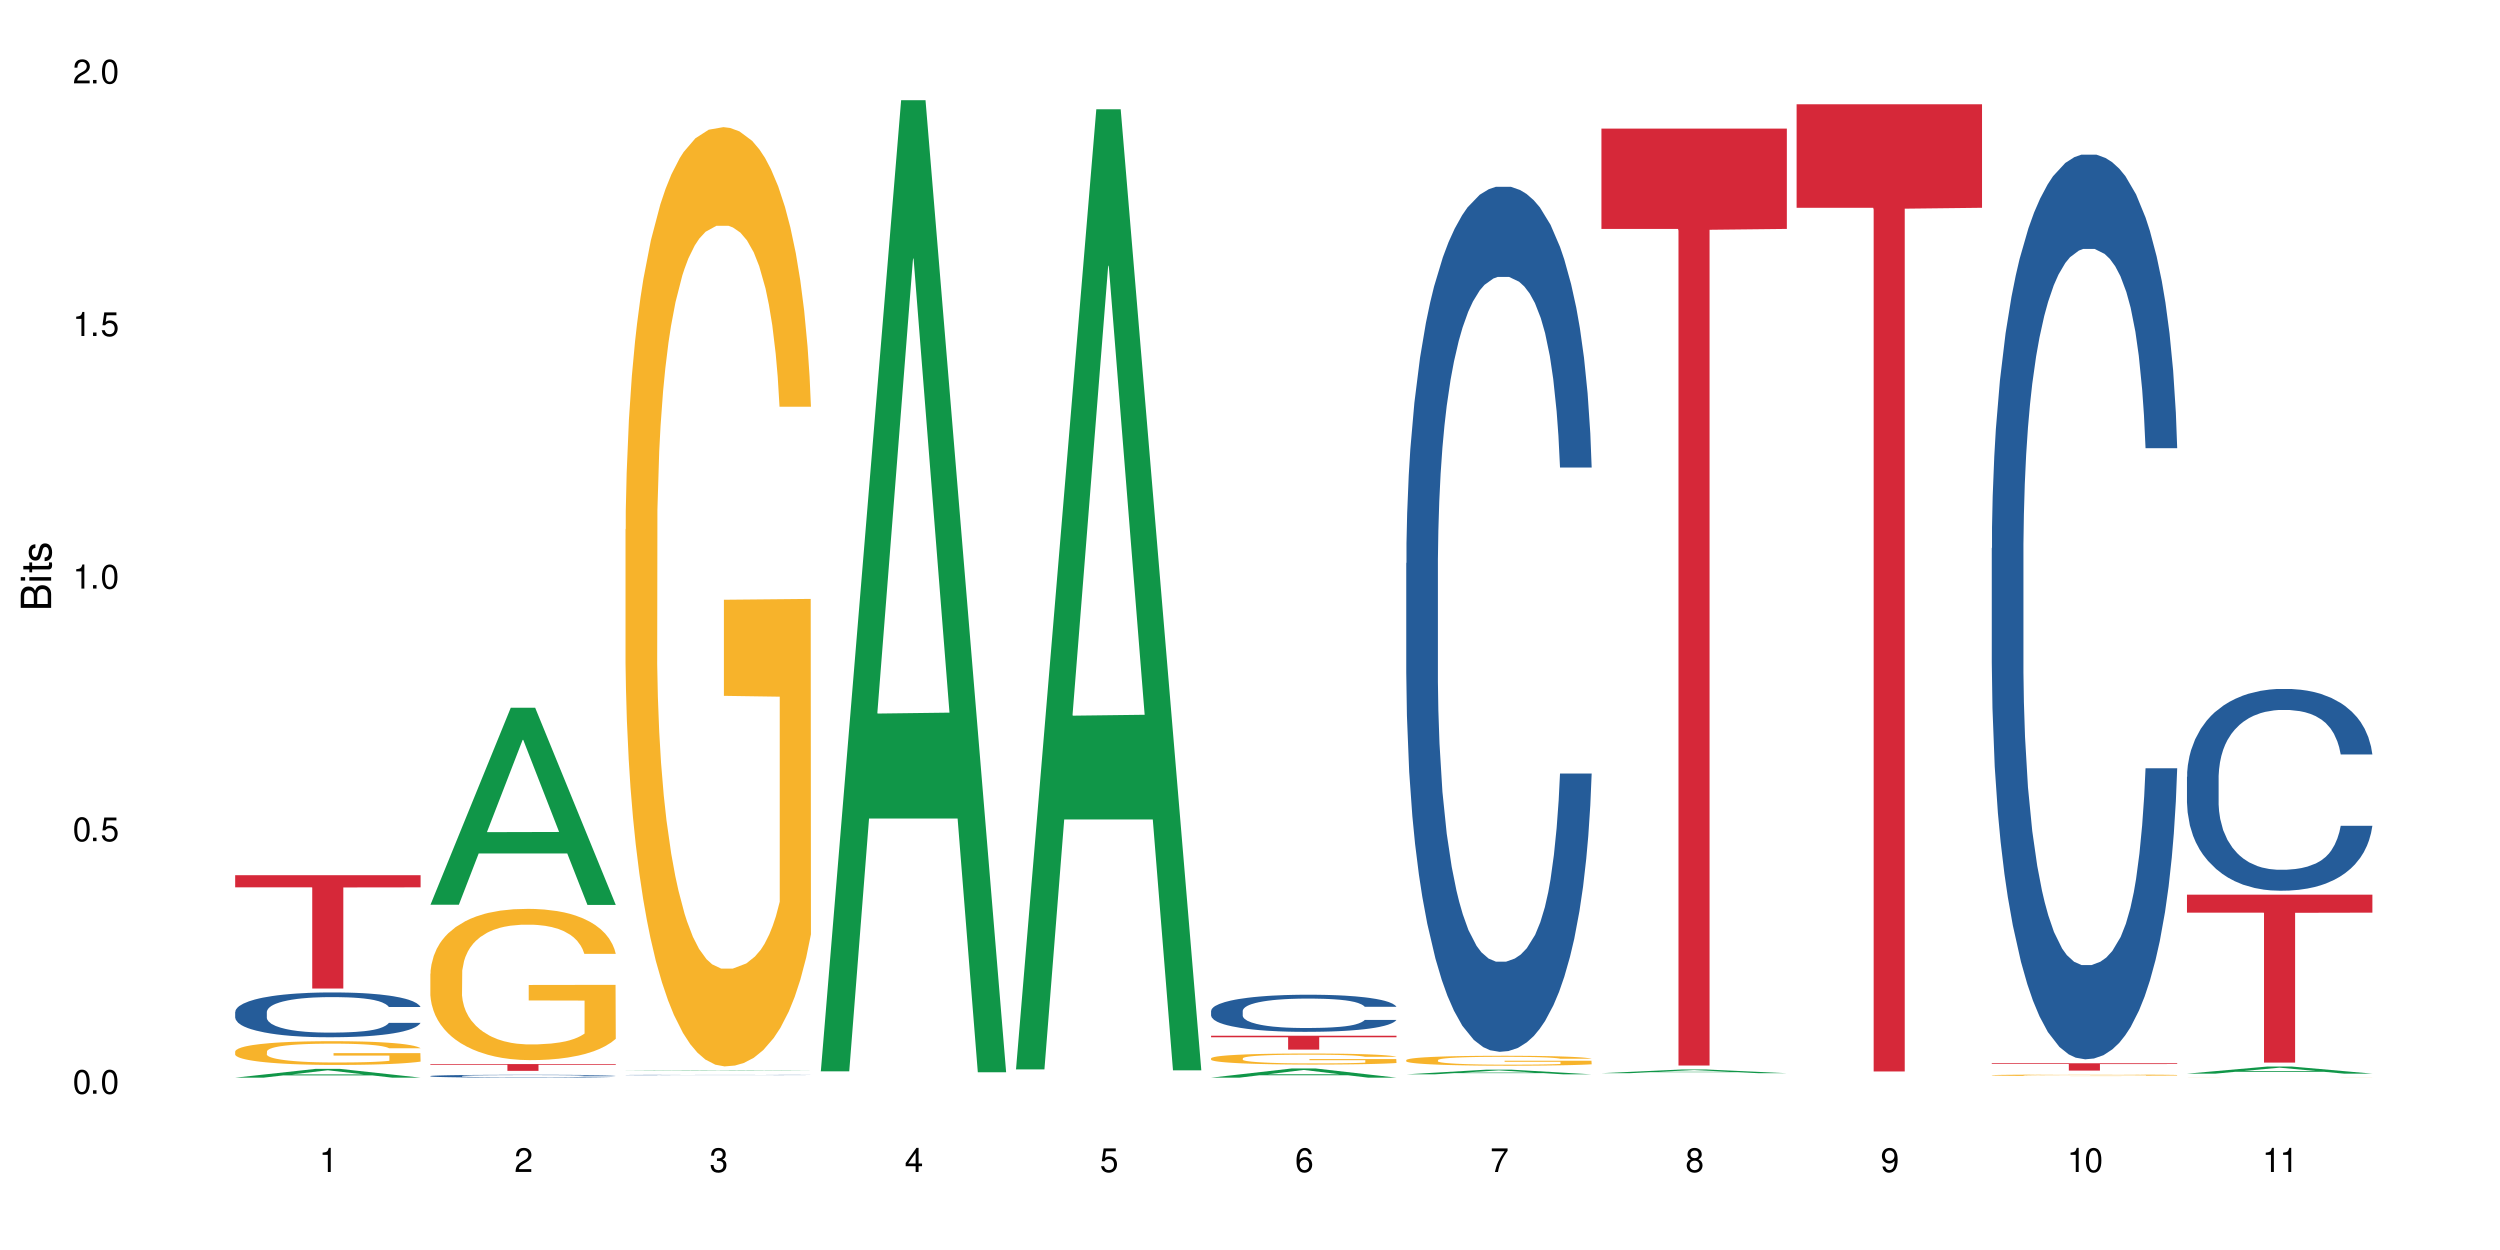
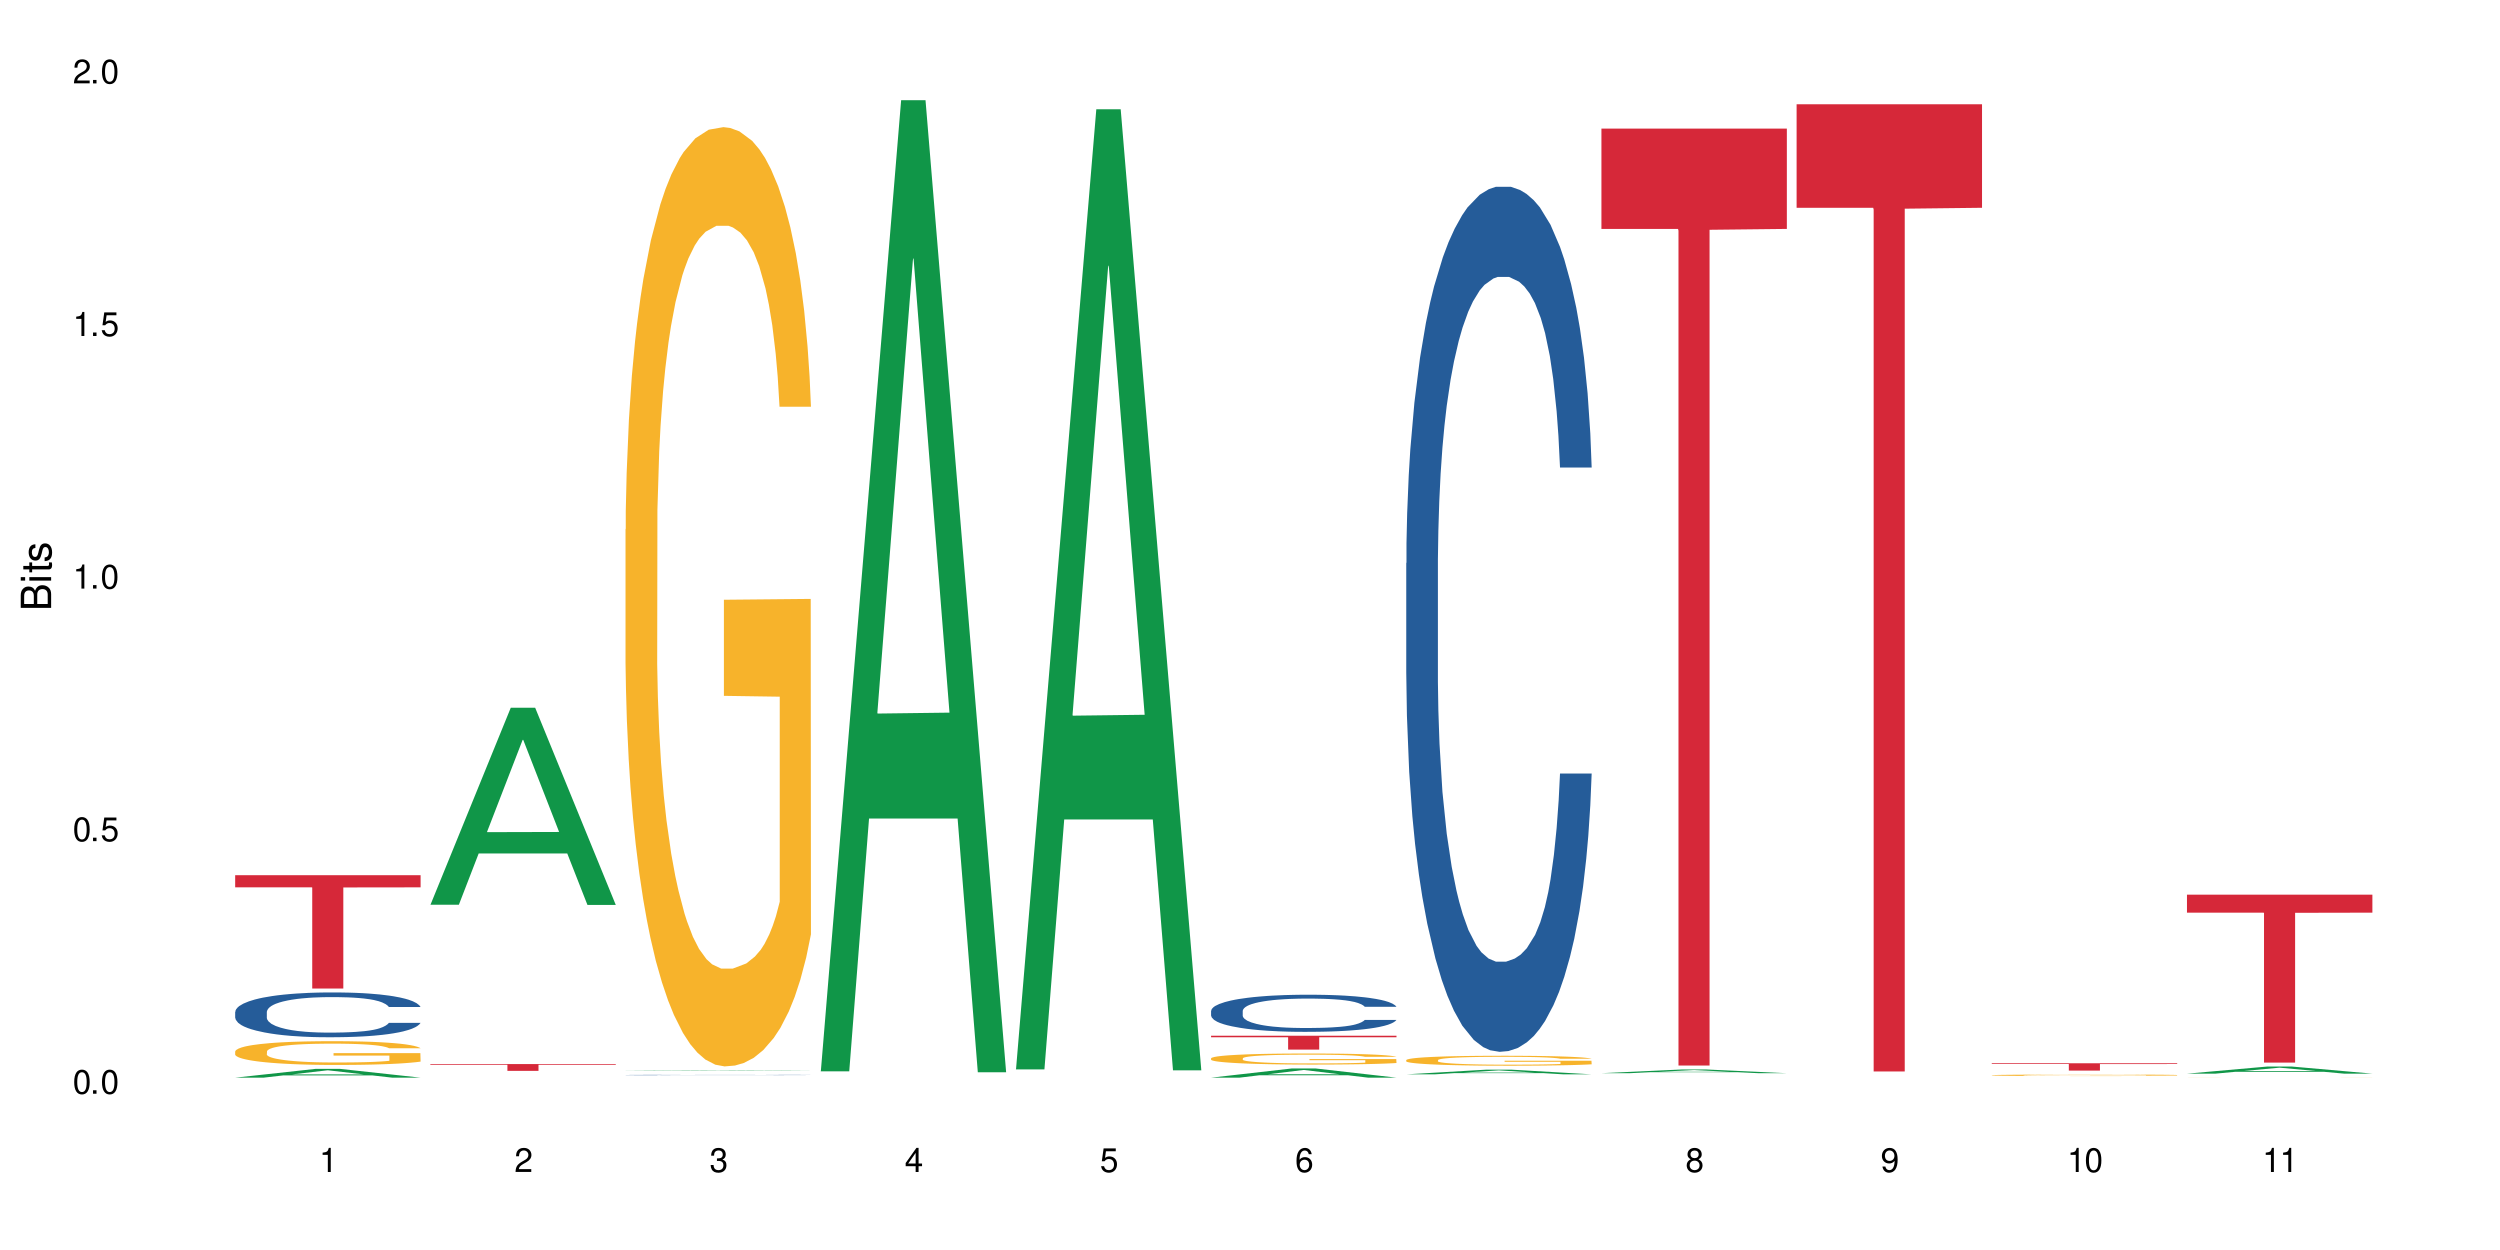
<svg xmlns="http://www.w3.org/2000/svg" xmlns:xlink="http://www.w3.org/1999/xlink" width="720" height="360" viewBox="0 0 720 360">
  <defs>
    <g>
      <g id="glyph-0-0">
</g>
      <g id="glyph-0-1">
        <path d="M 2.641 -6.938 C 2 -6.938 1.422 -6.656 1.078 -6.172 C 0.641 -5.562 0.406 -4.641 0.406 -3.359 C 0.406 -1.016 1.188 0.219 2.641 0.219 C 4.078 0.219 4.859 -1.016 4.859 -3.297 C 4.859 -4.641 4.656 -5.547 4.203 -6.172 C 3.844 -6.656 3.281 -6.938 2.641 -6.938 Z M 2.641 -6.188 C 3.547 -6.188 4 -5.25 4 -3.375 C 4 -1.406 3.562 -0.484 2.625 -0.484 C 1.734 -0.484 1.281 -1.438 1.281 -3.344 C 1.281 -5.25 1.734 -6.188 2.641 -6.188 Z M 2.641 -6.188 " />
      </g>
      <g id="glyph-0-2">
        <path d="M 1.828 -1 L 0.828 -1 L 0.828 0 L 1.828 0 Z M 1.828 -1 " />
      </g>
      <g id="glyph-0-3">
        <path d="M 4.562 -6.797 L 1.062 -6.797 L 0.547 -3.094 L 1.328 -3.094 C 1.719 -3.562 2.047 -3.734 2.578 -3.734 C 3.484 -3.734 4.062 -3.109 4.062 -2.094 C 4.062 -1.125 3.484 -0.531 2.578 -0.531 C 1.828 -0.531 1.375 -0.906 1.188 -1.672 L 0.328 -1.672 C 0.453 -1.109 0.547 -0.844 0.75 -0.594 C 1.125 -0.078 1.828 0.219 2.594 0.219 C 3.969 0.219 4.922 -0.781 4.922 -2.219 C 4.922 -3.562 4.031 -4.484 2.719 -4.484 C 2.25 -4.484 1.859 -4.359 1.469 -4.062 L 1.734 -5.969 L 4.562 -5.969 Z M 4.562 -6.797 " />
      </g>
      <g id="glyph-0-4">
        <path d="M 2.484 -4.938 L 2.484 0 L 3.328 0 L 3.328 -6.938 L 2.766 -6.938 C 2.469 -5.875 2.281 -5.734 0.984 -5.562 L 0.984 -4.938 Z M 2.484 -4.938 " />
      </g>
      <g id="glyph-0-5">
        <path d="M 4.859 -0.828 L 1.281 -0.828 C 1.359 -1.406 1.672 -1.781 2.5 -2.281 L 3.469 -2.828 C 4.406 -3.344 4.906 -4.062 4.906 -4.906 C 4.906 -5.484 4.672 -6.031 4.266 -6.406 C 3.859 -6.766 3.375 -6.938 2.719 -6.938 C 1.859 -6.938 1.219 -6.625 0.844 -6.031 C 0.609 -5.672 0.5 -5.234 0.484 -4.531 L 1.328 -4.531 C 1.359 -5.016 1.406 -5.281 1.531 -5.516 C 1.75 -5.938 2.188 -6.203 2.703 -6.203 C 3.469 -6.203 4.031 -5.641 4.031 -4.891 C 4.031 -4.344 3.719 -3.859 3.125 -3.516 L 2.234 -3 C 0.812 -2.172 0.406 -1.531 0.328 -0.016 L 4.859 -0.016 Z M 4.859 -0.828 " />
      </g>
      <g id="glyph-0-6">
        <path d="M 2.125 -3.188 L 2.578 -3.188 C 3.5 -3.188 3.984 -2.766 3.984 -1.922 C 3.984 -1.062 3.469 -0.531 2.594 -0.531 C 1.656 -0.531 1.203 -1 1.156 -2.016 L 0.312 -2.016 C 0.344 -1.453 0.438 -1.094 0.609 -0.781 C 0.953 -0.109 1.625 0.219 2.547 0.219 C 3.953 0.219 4.859 -0.625 4.859 -1.938 C 4.859 -2.828 4.516 -3.297 3.703 -3.594 C 4.344 -3.844 4.656 -4.328 4.656 -5.031 C 4.656 -6.219 3.875 -6.938 2.578 -6.938 C 1.203 -6.938 0.484 -6.172 0.453 -4.703 L 1.297 -4.703 C 1.312 -5.125 1.344 -5.359 1.453 -5.578 C 1.641 -5.969 2.062 -6.203 2.594 -6.203 C 3.344 -6.203 3.797 -5.75 3.797 -5 C 3.797 -4.516 3.609 -4.219 3.25 -4.047 C 3.016 -3.953 2.703 -3.922 2.125 -3.906 Z M 2.125 -3.188 " />
      </g>
      <g id="glyph-0-7">
        <path d="M 3.141 -1.672 L 3.141 0 L 3.984 0 L 3.984 -1.672 L 4.984 -1.672 L 4.984 -2.438 L 3.984 -2.438 L 3.984 -6.938 L 3.359 -6.938 L 0.266 -2.578 L 0.266 -1.672 Z M 3.141 -2.438 L 1 -2.438 L 3.141 -5.5 Z M 3.141 -2.438 " />
      </g>
      <g id="glyph-0-8">
        <path d="M 4.781 -5.125 C 4.609 -6.266 3.891 -6.938 2.844 -6.938 C 2.094 -6.938 1.422 -6.578 1.031 -5.953 C 0.594 -5.266 0.406 -4.422 0.406 -3.172 C 0.406 -2 0.578 -1.25 0.984 -0.641 C 1.359 -0.078 1.953 0.219 2.703 0.219 C 3.984 0.219 4.922 -0.75 4.922 -2.094 C 4.922 -3.375 4.062 -4.281 2.844 -4.281 C 2.172 -4.281 1.641 -4.031 1.281 -3.516 C 1.281 -5.234 1.828 -6.188 2.797 -6.188 C 3.391 -6.188 3.797 -5.797 3.938 -5.125 Z M 2.734 -3.531 C 3.547 -3.531 4.062 -2.953 4.062 -2.031 C 4.062 -1.156 3.484 -0.531 2.703 -0.531 C 1.922 -0.531 1.328 -1.188 1.328 -2.078 C 1.328 -2.938 1.906 -3.531 2.734 -3.531 Z M 2.734 -3.531 " />
      </g>
      <g id="glyph-0-9">
-         <path d="M 4.984 -6.797 L 0.438 -6.797 L 0.438 -5.969 L 4.109 -5.969 C 2.5 -3.656 1.828 -2.234 1.328 0 L 2.219 0 C 2.594 -2.172 3.453 -4.047 4.984 -6.094 Z M 4.984 -6.797 " />
-       </g>
+         </g>
      <g id="glyph-0-10">
        <path d="M 3.75 -3.656 C 4.469 -4.094 4.688 -4.438 4.688 -5.078 C 4.688 -6.172 3.844 -6.938 2.641 -6.938 C 1.438 -6.938 0.594 -6.172 0.594 -5.094 C 0.594 -4.438 0.812 -4.094 1.516 -3.656 C 0.734 -3.266 0.359 -2.703 0.359 -1.922 C 0.359 -0.656 1.281 0.219 2.641 0.219 C 3.984 0.219 4.922 -0.656 4.922 -1.922 C 4.922 -2.703 4.531 -3.266 3.75 -3.656 Z M 2.641 -6.188 C 3.359 -6.188 3.812 -5.75 3.812 -5.062 C 3.812 -4.406 3.344 -3.984 2.641 -3.984 C 1.922 -3.984 1.453 -4.406 1.453 -5.078 C 1.453 -5.75 1.922 -6.188 2.641 -6.188 Z M 2.641 -3.266 C 3.484 -3.266 4.062 -2.719 4.062 -1.906 C 4.062 -1.078 3.484 -0.531 2.625 -0.531 C 1.797 -0.531 1.219 -1.094 1.219 -1.906 C 1.219 -2.719 1.781 -3.266 2.641 -3.266 Z M 2.641 -3.266 " />
      </g>
      <g id="glyph-0-11">
        <path d="M 0.516 -1.578 C 0.672 -0.453 1.406 0.219 2.438 0.219 C 3.188 0.219 3.859 -0.141 4.266 -0.766 C 4.688 -1.453 4.891 -2.297 4.891 -3.547 C 4.891 -4.719 4.703 -5.453 4.312 -6.078 C 3.938 -6.641 3.344 -6.938 2.594 -6.938 C 1.297 -6.938 0.359 -5.969 0.359 -4.625 C 0.359 -3.344 1.234 -2.453 2.453 -2.453 C 3.094 -2.453 3.578 -2.672 4.016 -3.203 C 4 -1.484 3.469 -0.531 2.5 -0.531 C 1.906 -0.531 1.484 -0.906 1.359 -1.578 Z M 2.578 -6.203 C 3.375 -6.203 3.969 -5.531 3.969 -4.641 C 3.969 -3.797 3.391 -3.188 2.547 -3.188 C 1.734 -3.188 1.234 -3.766 1.234 -4.688 C 1.234 -5.562 1.797 -6.203 2.578 -6.203 Z M 2.578 -6.203 " />
      </g>
      <g id="glyph-1-0">
</g>
      <g id="glyph-1-1">
        <path d="M 0 -0.953 L 0 -4.891 C 0 -5.719 -0.234 -6.344 -0.734 -6.797 C -1.188 -7.234 -1.812 -7.469 -2.5 -7.469 C -3.547 -7.469 -4.188 -7 -4.625 -5.875 C -4.984 -6.688 -5.625 -7.094 -6.531 -7.094 C -7.172 -7.094 -7.734 -6.859 -8.141 -6.391 C -8.562 -5.922 -8.75 -5.344 -8.75 -4.5 L -8.75 -0.953 Z M -4.984 -2.062 L -7.766 -2.062 L -7.766 -4.219 C -7.766 -4.844 -7.688 -5.203 -7.453 -5.5 C -7.219 -5.812 -6.859 -5.969 -6.375 -5.969 C -5.891 -5.969 -5.531 -5.812 -5.297 -5.5 C -5.062 -5.203 -4.984 -4.844 -4.984 -4.219 Z M -0.984 -2.062 L -4 -2.062 L -4 -4.781 C -4 -5.766 -3.438 -6.359 -2.484 -6.359 C -1.547 -6.359 -0.984 -5.766 -0.984 -4.781 Z M -0.984 -2.062 " />
      </g>
      <g id="glyph-1-2">
        <path d="M -6.281 -1.797 L -6.281 -0.797 L 0 -0.797 L 0 -1.797 Z M -8.75 -1.797 L -8.75 -0.797 L -7.484 -0.797 L -7.484 -1.797 Z M -8.75 -1.797 " />
      </g>
      <g id="glyph-1-3">
        <path d="M -6.281 -3.047 L -6.281 -2.016 L -8.016 -2.016 L -8.016 -1.016 L -6.281 -1.016 L -6.281 -0.172 L -5.469 -0.172 L -5.469 -1.016 L -0.719 -1.016 C -0.078 -1.016 0.281 -1.453 0.281 -2.234 C 0.281 -2.5 0.25 -2.719 0.188 -3.047 L -0.641 -3.047 C -0.609 -2.906 -0.594 -2.766 -0.594 -2.562 C -0.594 -2.141 -0.719 -2.016 -1.156 -2.016 L -5.469 -2.016 L -5.469 -3.047 Z M -6.281 -3.047 " />
      </g>
      <g id="glyph-1-4">
        <path d="M -4.531 -5.25 C -5.766 -5.25 -6.469 -4.422 -6.469 -2.969 C -6.469 -1.516 -5.719 -0.562 -4.547 -0.562 C -3.562 -0.562 -3.094 -1.062 -2.734 -2.562 L -2.516 -3.484 C -2.344 -4.188 -2.094 -4.469 -1.641 -4.469 C -1.047 -4.469 -0.641 -3.875 -0.641 -3 C -0.641 -2.453 -0.797 -2 -1.062 -1.75 C -1.25 -1.594 -1.422 -1.531 -1.875 -1.469 L -1.875 -0.406 C -0.422 -0.453 0.281 -1.266 0.281 -2.922 C 0.281 -4.5 -0.5 -5.516 -1.719 -5.516 C -2.656 -5.516 -3.172 -4.984 -3.469 -3.734 L -3.703 -2.766 C -3.891 -1.953 -4.156 -1.609 -4.594 -1.609 C -5.188 -1.609 -5.547 -2.125 -5.547 -2.938 C -5.547 -3.75 -5.203 -4.172 -4.531 -4.203 Z M -4.531 -5.25 " />
      </g>
    </g>
  </defs>
  <rect x="-72" y="-36" width="864" height="432" fill="rgb(100%, 100%, 100%)" fill-opacity="1" />
  <path fill-rule="nonzero" fill="rgb(6.275%, 58.824%, 28.235%)" fill-opacity="1" d="M 67.73 310.363 L 67.789 310.359 L 90.895 307.836 L 97.91 307.836 L 121.133 310.367 L 112.973 310.367 L 107.152 309.707 L 81.652 309.707 L 75.945 310.363 L 67.73 310.363 L 84.105 309.434 L 104.816 309.43 L 94.488 308.25 L 94.375 308.25 L 94.262 308.254 L 84.047 309.43 L 84.105 309.434 Z M 67.73 310.363 " />
  <path fill-rule="nonzero" fill="rgb(14.51%, 36.078%, 60%)" fill-opacity="1" d="M 67.73 291.445 L 67.797 291.434 L 67.797 291.148 L 67.992 290.703 L 68.449 290.137 L 68.902 289.746 L 70.074 289.051 L 71.703 288.379 L 73.398 287.859 L 74.633 287.555 L 75.742 287.316 L 78.281 286.883 L 79.91 286.656 L 81.668 286.457 L 83.816 286.258 L 85.379 286.141 L 88.895 285.949 L 91.5 285.867 L 93.52 285.832 L 97.883 285.832 L 100.488 285.879 L 102.375 285.938 L 104.461 286.031 L 106.219 286.141 L 109.281 286.398 L 112.016 286.73 L 113.254 286.918 L 115.207 287.281 L 116.703 287.637 L 117.746 287.941 L 118.918 288.379 L 119.961 288.91 L 120.742 289.512 L 121.133 290.02 L 112.016 290.02 L 111.559 289.547 L 111.039 289.18 L 110.062 288.699 L 109.086 288.355 L 107.715 288.012 L 106.48 287.789 L 104.785 287.566 L 103.289 287.426 L 101.727 287.316 L 100.227 287.246 L 97.363 287.176 L 94.039 287.176 L 92.805 287.199 L 90.262 287.293 L 88.895 287.379 L 86.941 287.543 L 85.574 287.695 L 83.945 287.93 L 82.84 288.133 L 81.473 288.438 L 80.496 288.711 L 79.387 289.098 L 78.738 289.395 L 78.152 289.723 L 77.629 290.113 L 77.238 290.523 L 76.977 290.961 L 76.848 291.387 L 76.848 293.211 L 76.977 293.637 L 77.305 294.133 L 78.152 294.852 L 79.387 295.477 L 80.82 295.969 L 82.188 296.324 L 82.969 296.488 L 84.012 296.68 L 85.641 296.914 L 87.984 297.148 L 89.352 297.242 L 91.438 297.34 L 93.586 297.387 L 96.449 297.387 L 98.988 297.34 L 100.684 297.277 L 102.441 297.184 L 104.852 296.984 L 106.348 296.797 L 107.652 296.57 L 108.629 296.348 L 109.281 296.16 L 110.258 295.793 L 111.039 295.395 L 111.625 294.98 L 112.016 294.578 L 121.133 294.578 L 120.742 295.051 L 120.156 295.512 L 119.57 295.852 L 118.656 296.266 L 117.613 296.629 L 116.117 297.043 L 114.879 297.316 L 113.254 297.609 L 111.754 297.832 L 110.125 298.035 L 107.715 298.27 L 106.152 298.387 L 104.461 298.492 L 102.441 298.586 L 99.902 298.672 L 97.168 298.719 L 94.625 298.73 L 91.891 298.707 L 89.871 298.66 L 87.203 298.551 L 83.883 298.34 L 81.473 298.117 L 79.582 297.891 L 77.957 297.656 L 76.133 297.34 L 73.789 296.82 L 72.355 296.418 L 71.379 296.09 L 70.27 295.629 L 69.488 295.215 L 68.578 294.555 L 67.926 293.719 L 67.73 293.07 Z M 67.73 291.445 " />
  <path fill-rule="nonzero" fill="rgb(96.863%, 70.196%, 16.863%)" fill-opacity="1" d="M 67.73 302.793 L 67.797 302.785 L 67.797 302.66 L 68.055 302.379 L 68.707 301.992 L 69.555 301.672 L 70.465 301.422 L 71.051 301.293 L 72.027 301.105 L 72.875 300.965 L 75.023 300.684 L 77.762 300.422 L 79.258 300.309 L 80.949 300.203 L 83.359 300.086 L 84.469 300.043 L 87.855 299.941 L 91.695 299.879 L 95.93 299.859 L 97.883 299.867 L 100.555 299.891 L 104.199 299.961 L 106.285 300.023 L 107.91 300.086 L 109.605 300.168 L 111.688 300.293 L 113.645 300.441 L 115.207 300.59 L 116.77 300.777 L 118.07 300.98 L 119.18 301.199 L 120.156 301.461 L 120.742 301.68 L 121.133 301.898 L 112.078 301.898 L 111.559 301.68 L 110.973 301.512 L 109.996 301.305 L 109.02 301.152 L 108.043 301.035 L 106.219 300.871 L 104.656 300.773 L 102.703 300.684 L 100.812 300.629 L 98.664 300.59 L 97.363 300.578 L 93.91 300.578 L 90.785 300.621 L 88.961 300.672 L 87.66 300.723 L 85.836 300.816 L 84.727 300.891 L 84.078 300.941 L 82.125 301.137 L 80.82 301.309 L 80.105 301.43 L 79.191 301.617 L 78.543 301.785 L 77.824 302.035 L 77.434 302.223 L 76.914 302.648 L 76.848 303.773 L 77.043 304.012 L 77.434 304.27 L 77.957 304.492 L 78.738 304.73 L 79.52 304.914 L 80.887 305.156 L 82.059 305.32 L 82.969 305.426 L 84.727 305.594 L 85.445 305.648 L 87.137 305.762 L 88.895 305.852 L 91.047 305.926 L 92.672 305.961 L 95.277 305.992 L 98.598 305.992 L 102.508 305.957 L 104.98 305.906 L 106.676 305.855 L 107.781 305.812 L 109.148 305.742 L 110.125 305.68 L 111.039 305.613 L 112.145 305.508 L 112.145 304.012 L 96.059 304.004 L 96.059 303.305 L 121.066 303.301 L 121.133 305.742 L 119.766 305.914 L 118.07 306.074 L 116.441 306.199 L 114.75 306.309 L 112.34 306.426 L 110.387 306.5 L 107.391 306.59 L 104.656 306.645 L 101.789 306.684 L 99.25 306.699 L 96.254 306.707 L 93.586 306.695 L 90.719 306.656 L 88.441 306.605 L 86.355 306.543 L 84.273 306.465 L 81.668 306.332 L 79.973 306.227 L 78.215 306.094 L 76.457 305.938 L 74.895 305.77 L 73.852 305.637 L 72.812 305.488 L 71.703 305.301 L 70.66 305.086 L 69.879 304.895 L 69.164 304.676 L 68.645 304.469 L 68.121 304.188 L 67.859 303.961 L 67.73 303.77 Z M 67.73 302.793 " />
  <path fill-rule="nonzero" fill="rgb(83.922%, 15.686%, 22.353%)" fill-opacity="1" d="M 67.73 252.059 L 121.133 252.059 L 121.133 255.555 L 98.875 255.586 L 98.875 284.703 L 89.922 284.703 L 89.922 255.613 L 89.793 255.555 L 67.73 255.555 Z M 67.73 252.059 " />
  <path fill-rule="nonzero" fill="rgb(6.275%, 58.824%, 28.235%)" fill-opacity="1" d="M 123.941 260.562 L 124 260.512 L 147.105 203.82 L 154.125 203.82 L 177.344 260.617 L 169.184 260.617 L 163.367 245.793 L 137.863 245.793 L 132.156 260.562 L 123.941 260.562 L 140.316 239.66 L 161.027 239.605 L 150.699 213.102 L 150.586 213.047 L 150.473 213.207 L 140.258 239.605 L 140.316 239.66 Z M 123.941 260.562 " />
-   <path fill-rule="nonzero" fill="rgb(14.51%, 36.078%, 60%)" fill-opacity="1" d="M 123.941 309.898 L 124.008 309.898 L 124.008 309.879 L 124.203 309.852 L 124.66 309.812 L 125.113 309.789 L 126.285 309.746 L 127.914 309.703 L 129.609 309.668 L 130.844 309.648 L 131.953 309.633 L 134.492 309.605 L 136.121 309.59 L 137.879 309.578 L 140.027 309.566 L 141.59 309.559 L 145.109 309.547 L 147.711 309.539 L 154.094 309.539 L 156.699 309.543 L 158.59 309.547 L 160.672 309.551 L 162.43 309.559 L 165.492 309.574 L 168.227 309.598 L 169.465 309.609 L 171.418 309.633 L 172.914 309.652 L 173.957 309.672 L 175.129 309.703 L 176.172 309.734 L 176.953 309.773 L 177.344 309.809 L 168.227 309.809 L 167.77 309.777 L 167.25 309.754 L 166.273 309.723 L 165.297 309.699 L 163.93 309.68 L 162.691 309.664 L 160.996 309.648 L 159.5 309.641 L 157.938 309.633 L 156.438 309.629 L 153.574 309.625 L 149.016 309.625 L 146.477 309.633 L 145.109 309.637 L 143.152 309.648 L 141.785 309.656 L 140.156 309.672 L 139.051 309.688 L 137.684 309.707 L 136.707 309.723 L 135.598 309.746 L 134.949 309.766 L 134.363 309.789 L 133.84 309.812 L 133.449 309.84 L 133.191 309.867 L 133.059 309.895 L 133.059 310.012 L 133.191 310.039 L 133.516 310.07 L 134.363 310.117 L 135.598 310.156 L 137.031 310.188 L 138.398 310.211 L 139.18 310.223 L 140.223 310.234 L 141.852 310.25 L 144.195 310.266 L 145.562 310.27 L 147.648 310.277 L 149.797 310.281 L 152.66 310.281 L 155.203 310.277 L 156.895 310.273 L 158.652 310.266 L 161.062 310.254 L 162.559 310.242 L 163.863 310.227 L 164.84 310.215 L 165.492 310.199 L 166.469 310.176 L 167.25 310.152 L 167.836 310.125 L 168.227 310.098 L 177.344 310.098 L 176.953 310.129 L 176.367 310.16 L 175.781 310.18 L 174.867 310.207 L 173.828 310.23 L 172.328 310.258 L 171.09 310.273 L 169.465 310.293 L 167.965 310.309 L 166.336 310.32 L 163.93 310.336 L 162.363 310.344 L 160.672 310.352 L 158.652 310.355 L 156.113 310.363 L 153.379 310.363 L 150.84 310.367 L 148.102 310.363 L 146.086 310.359 L 143.414 310.355 L 140.094 310.34 L 137.684 310.328 L 135.793 310.312 L 134.168 310.297 L 132.344 310.277 L 130 310.242 L 128.566 310.219 L 127.59 310.195 L 126.48 310.168 L 125.699 310.141 L 124.789 310.098 L 124.137 310.043 L 123.941 310.004 Z M 123.941 309.898 " />
-   <path fill-rule="nonzero" fill="rgb(96.863%, 70.196%, 16.863%)" fill-opacity="1" d="M 123.941 280.41 L 124.008 280.367 L 124.008 279.574 L 124.27 277.781 L 124.918 275.316 L 125.766 273.285 L 126.676 271.695 L 127.266 270.859 L 128.242 269.668 L 129.086 268.789 L 131.234 267 L 133.973 265.328 L 135.469 264.613 L 137.164 263.938 L 139.57 263.18 L 140.68 262.902 L 144.066 262.266 L 147.906 261.867 L 152.141 261.75 L 154.094 261.789 L 156.766 261.945 L 160.41 262.387 L 162.496 262.781 L 164.125 263.18 L 165.816 263.699 L 167.902 264.492 L 169.855 265.449 L 171.418 266.402 L 172.98 267.598 L 174.281 268.871 L 175.391 270.262 L 176.367 271.934 L 176.953 273.328 L 177.344 274.719 L 168.293 274.719 L 167.77 273.328 L 167.184 272.254 L 166.207 270.938 L 165.23 269.984 L 164.254 269.227 L 162.43 268.195 L 160.867 267.559 L 158.914 267 L 157.023 266.641 L 154.875 266.402 L 153.574 266.324 L 150.121 266.324 L 146.996 266.602 L 145.172 266.922 L 143.871 267.238 L 142.047 267.836 L 140.941 268.312 L 140.289 268.633 L 138.336 269.863 L 137.031 270.98 L 136.316 271.734 L 135.402 272.93 L 134.754 274.004 L 134.035 275.594 L 133.645 276.789 L 133.125 279.492 L 133.059 286.656 L 133.254 288.168 L 133.645 289.801 L 134.168 291.23 L 134.949 292.742 L 135.73 293.898 L 137.098 295.449 L 138.27 296.484 L 139.18 297.16 L 140.941 298.234 L 141.656 298.594 L 143.348 299.309 L 145.109 299.867 L 147.258 300.344 L 148.883 300.582 L 151.488 300.781 L 154.812 300.781 L 158.719 300.543 L 161.191 300.223 L 162.887 299.906 L 163.992 299.625 L 165.359 299.188 L 166.336 298.793 L 167.25 298.352 L 168.355 297.676 L 168.355 288.168 L 152.27 288.129 L 152.27 283.672 L 177.277 283.633 L 177.344 299.188 L 175.977 300.262 L 174.281 301.297 L 172.656 302.094 L 170.961 302.77 L 168.551 303.527 L 166.598 304.004 L 163.602 304.559 L 160.867 304.918 L 158 305.156 L 155.461 305.277 L 152.465 305.316 L 149.797 305.238 L 146.93 304.996 L 144.652 304.68 L 142.566 304.281 L 140.484 303.766 L 137.879 302.93 L 136.188 302.254 L 134.426 301.418 L 132.668 300.422 L 131.105 299.348 L 130.062 298.512 L 129.023 297.559 L 127.914 296.363 L 126.871 295.012 L 126.09 293.777 L 125.375 292.387 L 124.855 291.07 L 124.332 289.281 L 124.074 287.848 L 123.941 286.617 Z M 123.941 280.41 " />
  <path fill-rule="nonzero" fill="rgb(83.922%, 15.686%, 22.353%)" fill-opacity="1" d="M 123.941 306.445 L 177.344 306.445 L 177.344 306.656 L 155.086 306.66 L 155.086 308.406 L 146.133 308.406 L 146.133 306.66 L 146.004 306.656 L 123.941 306.656 Z M 123.941 306.445 " />
  <path fill-rule="nonzero" fill="rgb(6.275%, 58.824%, 28.235%)" fill-opacity="1" d="M 180.152 308.422 L 180.211 308.418 L 203.316 308.254 L 210.336 308.254 L 233.555 308.422 L 225.395 308.422 L 219.578 308.375 L 194.074 308.375 L 188.371 308.422 L 180.152 308.422 L 196.527 308.359 L 217.238 308.359 L 206.91 308.281 L 206.684 308.281 L 196.473 308.359 L 196.527 308.359 Z M 180.152 308.422 " />
  <path fill-rule="nonzero" fill="rgb(14.51%, 36.078%, 60%)" fill-opacity="1" d="M 180.152 309.605 L 180.219 309.605 L 180.219 309.602 L 180.414 309.598 L 180.871 309.594 L 181.324 309.59 L 182.5 309.582 L 184.125 309.574 L 185.82 309.57 L 187.059 309.566 L 188.164 309.566 L 190.703 309.562 L 192.332 309.559 L 194.09 309.559 L 196.238 309.555 L 197.801 309.555 L 201.32 309.551 L 216.883 309.551 L 218.641 309.555 L 221.703 309.555 L 224.438 309.559 L 225.676 309.562 L 227.629 309.566 L 229.125 309.57 L 230.168 309.57 L 231.34 309.574 L 232.383 309.582 L 233.164 309.586 L 233.555 309.594 L 224.438 309.594 L 223.98 309.586 L 223.461 309.582 L 221.508 309.574 L 220.141 309.57 L 218.902 309.57 L 217.207 309.566 L 212.648 309.566 L 209.785 309.562 L 205.227 309.562 L 202.688 309.566 L 199.363 309.566 L 197.996 309.57 L 196.371 309.57 L 195.262 309.574 L 193.895 309.578 L 192.918 309.578 L 191.812 309.582 L 191.16 309.586 L 190.574 309.59 L 190.051 309.594 L 189.66 309.598 L 189.402 309.602 L 189.27 309.605 L 189.27 309.625 L 189.402 309.629 L 189.727 309.633 L 190.574 309.641 L 191.812 309.645 L 193.242 309.648 L 194.609 309.652 L 195.395 309.656 L 196.434 309.656 L 198.062 309.66 L 200.406 309.66 L 201.773 309.664 L 214.863 309.664 L 217.273 309.66 L 218.773 309.66 L 220.074 309.656 L 221.051 309.652 L 221.703 309.652 L 222.68 309.648 L 223.461 309.645 L 224.047 309.641 L 224.438 309.637 L 233.555 309.637 L 233.164 309.641 L 231.992 309.648 L 231.082 309.652 L 230.039 309.656 L 228.539 309.66 L 227.305 309.664 L 225.676 309.668 L 224.176 309.668 L 222.551 309.672 L 220.141 309.672 L 218.578 309.676 L 199.625 309.676 L 196.305 309.672 L 193.895 309.672 L 192.008 309.668 L 190.379 309.668 L 188.555 309.664 L 186.211 309.66 L 184.777 309.656 L 183.801 309.652 L 182.695 309.648 L 181.914 309.645 L 181 309.637 L 180.348 309.629 L 180.152 309.621 Z M 180.152 309.605 " />
  <path fill-rule="nonzero" fill="rgb(96.863%, 70.196%, 16.863%)" fill-opacity="1" d="M 180.152 152.477 L 180.219 152.227 L 180.219 147.285 L 180.48 136.172 L 181.129 120.852 L 181.977 108.254 L 182.891 98.371 L 183.477 93.184 L 184.453 85.773 L 185.297 80.34 L 187.449 69.223 L 190.184 58.848 L 191.68 54.398 L 193.375 50.199 L 195.785 45.504 L 196.891 43.777 L 200.277 39.824 L 204.121 37.352 L 208.352 36.613 L 210.305 36.859 L 212.977 37.848 L 216.621 40.566 L 218.707 43.035 L 220.336 45.504 L 222.027 48.719 L 224.113 53.656 L 226.066 59.586 L 227.629 65.516 L 229.191 72.926 L 230.492 80.832 L 231.602 89.48 L 232.578 99.855 L 233.164 108.5 L 233.555 117.148 L 224.504 117.148 L 223.98 108.5 L 223.395 101.832 L 222.418 93.68 L 221.441 87.75 L 220.465 83.055 L 218.641 76.633 L 217.078 72.68 L 215.125 69.223 L 213.238 67 L 211.086 65.516 L 209.785 65.023 L 206.332 65.023 L 203.207 66.75 L 201.383 68.727 L 200.082 70.703 L 198.258 74.41 L 197.152 77.375 L 196.5 79.352 L 194.547 87.008 L 193.242 93.926 L 192.527 98.621 L 191.617 106.031 L 190.965 112.699 L 190.246 122.582 L 189.855 129.992 L 189.336 146.793 L 189.27 191.262 L 189.465 200.648 L 189.855 210.777 L 190.379 219.672 L 191.16 229.059 L 191.941 236.223 L 193.309 245.855 L 194.48 252.281 L 195.395 256.48 L 197.152 263.148 L 197.867 265.371 L 199.562 269.82 L 201.32 273.277 L 203.469 276.242 L 205.098 277.727 L 207.699 278.961 L 211.023 278.961 L 214.93 277.477 L 217.402 275.5 L 219.098 273.527 L 220.203 271.797 L 221.57 269.078 L 222.551 266.609 L 223.461 263.891 L 224.566 259.691 L 224.566 200.648 L 208.484 200.402 L 208.484 172.73 L 233.488 172.484 L 233.555 269.078 L 232.188 275.75 L 230.492 282.172 L 228.867 287.113 L 227.172 291.312 L 224.762 296.008 L 222.809 298.973 L 219.812 302.43 L 217.078 304.652 L 214.215 306.137 L 211.672 306.875 L 208.68 307.125 L 206.008 306.629 L 203.141 305.148 L 200.863 303.172 L 198.777 300.699 L 196.695 297.488 L 194.09 292.301 L 192.398 288.102 L 190.641 282.914 L 188.879 276.738 L 187.316 270.066 L 186.277 264.879 L 185.234 258.949 L 184.125 251.539 L 183.086 243.141 L 182.305 235.48 L 181.586 226.836 L 181.066 218.684 L 180.543 207.566 L 180.285 198.672 L 180.152 191.012 Z M 180.152 152.477 " />
  <path fill-rule="nonzero" fill="rgb(6.275%, 58.824%, 28.235%)" fill-opacity="1" d="M 236.367 308.543 L 236.422 308.281 L 259.527 28.859 L 266.547 28.859 L 289.766 308.805 L 281.609 308.805 L 275.789 235.73 L 250.285 235.73 L 244.582 308.543 L 236.367 308.543 L 252.738 205.504 L 273.449 205.238 L 263.121 74.598 L 263.008 74.336 L 262.895 75.125 L 252.684 205.238 L 252.738 205.504 Z M 236.367 308.543 " />
  <path fill-rule="nonzero" fill="rgb(6.275%, 58.824%, 28.235%)" fill-opacity="1" d="M 292.578 307.992 L 292.633 307.73 L 315.738 31.461 L 322.758 31.461 L 345.977 308.25 L 337.82 308.25 L 332 236 L 306.496 236 L 300.793 307.992 L 292.578 307.992 L 308.949 206.113 L 329.66 205.852 L 319.336 76.684 L 319.219 76.422 L 319.105 77.203 L 308.895 205.852 L 308.949 206.113 Z M 292.578 307.992 " />
  <path fill-rule="nonzero" fill="rgb(6.275%, 58.824%, 28.235%)" fill-opacity="1" d="M 348.789 310.363 L 348.844 310.359 L 371.953 307.727 L 378.969 307.727 L 402.188 310.367 L 394.031 310.367 L 388.211 309.676 L 362.711 309.676 L 357.004 310.363 L 348.789 310.363 L 365.164 309.391 L 385.871 309.391 L 375.547 308.156 L 375.434 308.156 L 375.316 308.164 L 365.105 309.391 L 365.164 309.391 Z M 348.789 310.363 " />
  <path fill-rule="nonzero" fill="rgb(14.51%, 36.078%, 60%)" fill-opacity="1" d="M 348.789 291.137 L 348.852 291.129 L 348.852 290.895 L 349.051 290.523 L 349.504 290.055 L 349.961 289.73 L 351.133 289.156 L 352.762 288.598 L 354.453 288.168 L 355.691 287.914 L 356.797 287.719 L 359.34 287.359 L 360.965 287.172 L 362.727 287.008 L 364.875 286.84 L 366.438 286.742 L 369.953 286.586 L 372.559 286.52 L 374.578 286.488 L 378.941 286.488 L 381.547 286.527 L 383.434 286.578 L 385.52 286.656 L 387.277 286.742 L 390.336 286.957 L 393.07 287.23 L 394.309 287.387 L 396.262 287.691 L 397.762 287.984 L 398.805 288.238 L 399.977 288.598 L 401.016 289.039 L 401.797 289.535 L 402.188 289.957 L 393.07 289.957 L 392.617 289.566 L 392.094 289.262 L 391.117 288.863 L 390.141 288.578 L 388.773 288.297 L 387.535 288.109 L 385.844 287.926 L 384.344 287.809 L 382.781 287.719 L 381.285 287.66 L 378.418 287.602 L 375.098 287.602 L 373.859 287.621 L 371.32 287.699 L 369.953 287.77 L 368 287.906 L 366.633 288.031 L 365.004 288.227 L 363.898 288.395 L 362.531 288.648 L 361.551 288.871 L 360.445 289.195 L 359.793 289.438 L 359.207 289.711 L 358.688 290.035 L 358.297 290.375 L 358.035 290.738 L 357.906 291.09 L 357.906 292.602 L 358.035 292.953 L 358.363 293.363 L 359.207 293.961 L 360.445 294.477 L 361.879 294.887 L 363.246 295.18 L 364.027 295.316 L 365.07 295.473 L 366.695 295.668 L 369.043 295.863 L 370.41 295.941 L 372.492 296.02 L 374.641 296.059 L 377.508 296.059 L 380.047 296.02 L 381.742 295.973 L 383.5 295.895 L 385.91 295.727 L 387.406 295.57 L 388.707 295.387 L 389.688 295.199 L 390.336 295.043 L 391.312 294.742 L 392.094 294.41 L 392.68 294.066 L 393.07 293.734 L 402.188 293.734 L 401.797 294.125 L 401.211 294.508 L 400.625 294.789 L 399.715 295.133 L 398.672 295.434 L 397.176 295.777 L 395.938 296 L 394.309 296.246 L 392.812 296.43 L 391.184 296.594 L 388.773 296.789 L 387.211 296.887 L 385.52 296.977 L 383.5 297.055 L 380.961 297.121 L 378.223 297.16 L 375.684 297.172 L 372.949 297.152 L 370.93 297.113 L 368.262 297.023 L 364.938 296.848 L 362.531 296.664 L 360.641 296.477 L 359.012 296.285 L 357.188 296.02 L 354.844 295.59 L 353.41 295.258 L 352.434 294.984 L 351.328 294.605 L 350.547 294.262 L 349.637 293.715 L 348.984 293.023 L 348.789 292.484 Z M 348.789 291.137 " />
  <path fill-rule="nonzero" fill="rgb(96.863%, 70.196%, 16.863%)" fill-opacity="1" d="M 348.789 304.777 L 348.852 304.773 L 348.852 304.715 L 349.113 304.582 L 349.766 304.402 L 350.613 304.254 L 351.523 304.141 L 352.109 304.078 L 353.086 303.992 L 353.934 303.926 L 356.082 303.797 L 358.816 303.672 L 360.316 303.621 L 362.008 303.57 L 364.418 303.516 L 365.523 303.496 L 368.91 303.449 L 372.754 303.422 L 376.988 303.41 L 378.941 303.414 L 381.609 303.426 L 385.258 303.457 L 387.34 303.488 L 388.969 303.516 L 390.664 303.555 L 392.746 303.613 L 394.699 303.684 L 396.262 303.75 L 397.824 303.84 L 399.129 303.934 L 400.234 304.035 L 401.211 304.156 L 401.797 304.258 L 402.188 304.359 L 393.137 304.359 L 392.617 304.258 L 392.031 304.18 L 391.055 304.082 L 390.078 304.012 L 389.098 303.957 L 387.277 303.883 L 385.715 303.836 L 383.758 303.797 L 381.871 303.77 L 379.723 303.75 L 378.418 303.746 L 374.969 303.746 L 371.844 303.766 L 370.02 303.789 L 368.715 303.812 L 366.891 303.855 L 365.785 303.891 L 365.133 303.914 L 363.18 304.004 L 361.879 304.086 L 361.16 304.141 L 360.25 304.23 L 359.598 304.309 L 358.883 304.422 L 358.492 304.512 L 357.969 304.707 L 357.906 305.23 L 358.102 305.344 L 358.492 305.461 L 359.012 305.566 L 359.793 305.676 L 360.574 305.762 L 361.941 305.875 L 363.117 305.949 L 364.027 306 L 365.785 306.078 L 366.5 306.105 L 368.195 306.156 L 369.953 306.199 L 372.102 306.234 L 373.73 306.25 L 376.336 306.266 L 379.656 306.266 L 383.562 306.246 L 386.039 306.223 L 387.73 306.199 L 388.84 306.18 L 390.207 306.148 L 391.184 306.121 L 392.094 306.086 L 393.203 306.039 L 393.203 305.344 L 377.117 305.34 L 377.117 305.016 L 402.125 305.012 L 402.188 306.148 L 400.82 306.227 L 399.129 306.301 L 397.5 306.359 L 395.809 306.41 L 393.398 306.465 L 391.445 306.5 L 388.449 306.539 L 385.715 306.566 L 382.848 306.586 L 380.309 306.594 L 377.312 306.598 L 374.641 306.59 L 371.777 306.574 L 369.496 306.551 L 367.414 306.52 L 365.328 306.484 L 362.727 306.422 L 361.031 306.371 L 359.273 306.312 L 357.516 306.238 L 355.953 306.16 L 354.91 306.098 L 353.867 306.027 L 352.762 305.941 L 351.719 305.844 L 350.938 305.754 L 350.223 305.652 L 349.699 305.555 L 349.18 305.426 L 348.918 305.32 L 348.789 305.23 Z M 348.789 304.777 " />
  <path fill-rule="nonzero" fill="rgb(83.922%, 15.686%, 22.353%)" fill-opacity="1" d="M 348.789 298.301 L 402.188 298.301 L 402.188 298.727 L 379.934 298.73 L 379.934 302.281 L 370.98 302.281 L 370.98 298.734 L 370.848 298.727 L 348.789 298.727 Z M 348.789 298.301 " />
  <path fill-rule="nonzero" fill="rgb(6.275%, 58.824%, 28.235%)" fill-opacity="1" d="M 405 309.41 L 405.059 309.41 L 428.164 308.055 L 435.18 308.055 L 458.402 309.41 L 450.242 309.41 L 444.422 309.059 L 418.922 309.059 L 413.215 309.41 L 405 309.41 L 421.375 308.91 L 442.082 308.91 L 431.758 308.277 L 431.645 308.273 L 431.527 308.277 L 421.316 308.91 L 421.375 308.91 Z M 405 309.41 " />
  <path fill-rule="nonzero" fill="rgb(14.51%, 36.078%, 60%)" fill-opacity="1" d="M 405 162.199 L 405.066 161.973 L 405.066 156.504 L 405.262 147.852 L 405.715 136.922 L 406.172 129.406 L 407.344 115.973 L 408.973 102.992 L 410.664 92.973 L 411.902 87.051 L 413.012 82.496 L 415.551 74.07 L 417.18 69.742 L 418.938 65.871 L 421.086 62 L 422.648 59.723 L 426.164 56.082 L 428.77 54.488 L 430.789 53.805 L 435.152 53.805 L 437.758 54.715 L 439.645 55.852 L 441.73 57.676 L 443.488 59.723 L 446.547 64.734 L 449.285 71.109 L 450.52 74.754 L 452.473 81.812 L 453.973 88.645 L 455.016 94.566 L 456.188 102.992 L 457.227 113.238 L 458.012 124.852 L 458.402 134.645 L 449.285 134.645 L 448.828 125.535 L 448.309 118.477 L 447.328 109.141 L 446.352 102.535 L 444.984 95.934 L 443.746 91.605 L 442.055 87.277 L 440.559 84.547 L 438.992 82.496 L 437.496 81.129 L 434.629 79.766 L 431.309 79.766 L 430.07 80.219 L 427.531 82.039 L 426.164 83.637 L 424.211 86.824 L 422.844 89.785 L 421.215 94.34 L 420.109 98.211 L 418.742 104.129 L 417.766 109.367 L 416.656 116.883 L 416.004 122.574 L 415.418 128.953 L 414.898 136.465 L 414.508 144.438 L 414.246 152.863 L 414.117 161.059 L 414.117 196.355 L 414.246 204.555 L 414.574 214.117 L 415.418 228.012 L 416.656 240.078 L 418.09 249.645 L 419.457 256.477 L 420.238 259.664 L 421.281 263.305 L 422.91 267.859 L 425.254 272.414 L 426.621 274.238 L 428.703 276.059 L 430.855 276.969 L 433.719 276.969 L 436.258 276.059 L 437.953 274.922 L 439.711 273.098 L 442.121 269.227 L 443.617 265.582 L 444.922 261.258 L 445.898 256.93 L 446.547 253.285 L 447.523 246.227 L 448.309 238.484 L 448.895 230.516 L 449.285 222.773 L 458.402 222.773 L 458.012 231.883 L 457.426 240.762 L 456.836 247.367 L 455.926 255.336 L 454.883 262.395 L 453.387 270.367 L 452.148 275.602 L 450.52 281.297 L 449.023 285.625 L 447.395 289.496 L 444.984 294.047 L 443.422 296.324 L 441.73 298.375 L 439.711 300.195 L 437.172 301.793 L 434.434 302.703 L 431.895 302.93 L 429.16 302.473 L 427.141 301.562 L 424.473 299.516 L 421.148 295.414 L 418.742 291.09 L 416.852 286.762 L 415.223 282.207 L 413.402 276.059 L 411.055 266.039 L 409.625 258.297 L 408.648 251.922 L 407.539 243.039 L 406.758 235.07 L 405.848 222.316 L 405.195 206.148 L 405 193.625 Z M 405 162.199 " />
  <path fill-rule="nonzero" fill="rgb(96.863%, 70.196%, 16.863%)" fill-opacity="1" d="M 405 305.285 L 405.066 305.285 L 405.066 305.23 L 405.324 305.113 L 405.977 304.953 L 406.824 304.82 L 407.734 304.715 L 408.32 304.66 L 409.297 304.582 L 410.145 304.523 L 412.293 304.406 L 415.027 304.297 L 416.527 304.25 L 418.219 304.203 L 420.629 304.156 L 421.738 304.137 L 425.121 304.094 L 428.965 304.066 L 433.199 304.059 L 435.152 304.062 L 437.82 304.074 L 441.469 304.102 L 443.551 304.129 L 445.18 304.156 L 446.875 304.188 L 448.957 304.242 L 450.91 304.305 L 452.473 304.367 L 454.039 304.445 L 455.34 304.527 L 456.445 304.621 L 457.426 304.73 L 458.012 304.82 L 458.402 304.914 L 449.348 304.914 L 448.828 304.82 L 448.242 304.75 L 447.266 304.664 L 446.289 304.602 L 445.312 304.551 L 443.488 304.484 L 441.926 304.441 L 439.973 304.406 L 438.082 304.383 L 435.934 304.367 L 434.629 304.359 L 431.18 304.359 L 428.055 304.379 L 426.23 304.398 L 424.926 304.422 L 423.105 304.461 L 421.996 304.492 L 421.348 304.512 L 419.391 304.594 L 418.09 304.668 L 417.375 304.715 L 416.461 304.797 L 415.809 304.867 L 415.094 304.969 L 414.703 305.051 L 414.184 305.227 L 414.117 305.699 L 414.312 305.797 L 414.703 305.902 L 415.223 306 L 416.004 306.098 L 416.785 306.172 L 418.156 306.273 L 419.328 306.344 L 420.238 306.387 L 421.996 306.457 L 422.715 306.48 L 424.406 306.527 L 426.164 306.566 L 428.312 306.598 L 429.941 306.613 L 432.547 306.625 L 435.867 306.625 L 439.777 306.609 L 442.25 306.59 L 443.945 306.566 L 445.051 306.551 L 446.418 306.52 L 447.395 306.496 L 448.309 306.465 L 449.414 306.422 L 449.414 305.797 L 433.328 305.793 L 433.328 305.5 L 458.336 305.5 L 458.402 306.52 L 457.031 306.59 L 455.34 306.66 L 453.711 306.711 L 452.02 306.758 L 449.609 306.805 L 447.656 306.836 L 444.66 306.875 L 441.926 306.898 L 439.059 306.914 L 436.52 306.922 L 433.523 306.922 L 430.855 306.918 L 427.988 306.902 L 425.707 306.883 L 423.625 306.855 L 421.543 306.82 L 418.938 306.766 L 417.242 306.723 L 415.484 306.668 L 413.727 306.602 L 412.164 306.531 L 411.121 306.477 L 410.078 306.414 L 408.973 306.336 L 407.93 306.246 L 407.148 306.164 L 406.434 306.074 L 405.91 305.988 L 405.391 305.871 L 405.129 305.777 L 405 305.695 Z M 405 305.285 " />
  <path fill-rule="nonzero" fill="rgb(6.275%, 58.824%, 28.235%)" fill-opacity="1" d="M 461.211 309.078 L 461.27 309.078 L 484.375 308.008 L 491.391 308.008 L 514.613 309.082 L 506.453 309.082 L 500.633 308.801 L 475.133 308.801 L 469.426 309.078 L 461.211 309.078 L 477.586 308.684 L 498.297 308.684 L 487.969 308.184 L 487.855 308.184 L 487.742 308.188 L 477.527 308.684 L 477.586 308.684 Z M 461.211 309.078 " />
  <path fill-rule="nonzero" fill="rgb(83.922%, 15.686%, 22.353%)" fill-opacity="1" d="M 461.211 37.043 L 514.613 37.043 L 514.613 65.926 L 492.355 66.18 L 492.355 306.879 L 483.402 306.879 L 483.402 66.434 L 483.273 65.926 L 461.211 65.926 Z M 461.211 37.043 " />
  <path fill-rule="nonzero" fill="rgb(83.922%, 15.686%, 22.353%)" fill-opacity="1" d="M 517.422 30.023 L 570.824 30.023 L 570.824 59.84 L 548.566 60.102 L 548.566 308.578 L 539.613 308.578 L 539.613 60.363 L 539.484 59.84 L 517.422 59.84 Z M 517.422 30.023 " />
-   <path fill-rule="nonzero" fill="rgb(14.51%, 36.078%, 60%)" fill-opacity="1" d="M 573.633 157.906 L 573.699 157.668 L 573.699 151.953 L 573.895 142.902 L 574.352 131.473 L 574.805 123.613 L 575.98 109.562 L 577.605 95.988 L 579.301 85.508 L 580.539 79.316 L 581.645 74.555 L 584.184 65.742 L 585.812 61.219 L 587.57 57.168 L 589.719 53.121 L 591.281 50.738 L 594.801 46.93 L 597.402 45.262 L 599.422 44.547 L 603.785 44.547 L 606.391 45.5 L 608.281 46.691 L 610.363 48.594 L 612.121 50.738 L 615.184 55.977 L 617.918 62.648 L 619.156 66.457 L 621.109 73.84 L 622.605 80.984 L 623.648 87.176 L 624.82 95.988 L 625.863 106.703 L 626.645 118.852 L 627.035 129.09 L 617.918 129.09 L 617.461 119.566 L 616.941 112.184 L 615.965 102.418 L 614.988 95.512 L 613.621 88.605 L 612.383 84.082 L 610.688 79.555 L 609.191 76.699 L 607.629 74.555 L 606.129 73.125 L 603.266 71.695 L 599.945 71.695 L 598.707 72.172 L 596.168 74.078 L 594.801 75.746 L 592.844 79.078 L 591.477 82.176 L 589.852 86.938 L 588.742 90.988 L 587.375 97.18 L 586.398 102.656 L 585.293 110.516 L 584.641 116.469 L 584.055 123.137 L 583.531 130.996 L 583.141 139.332 L 582.883 148.145 L 582.75 156.715 L 582.75 193.629 L 582.883 202.203 L 583.207 212.207 L 584.055 226.734 L 585.293 239.355 L 586.723 249.359 L 588.09 256.504 L 588.871 259.836 L 589.914 263.648 L 591.543 268.41 L 593.887 273.172 L 595.254 275.078 L 597.34 276.984 L 599.488 277.938 L 602.355 277.938 L 604.895 276.984 L 606.586 275.793 L 608.344 273.887 L 610.754 269.84 L 612.254 266.027 L 613.555 261.504 L 614.531 256.977 L 615.184 253.168 L 616.16 245.785 L 616.941 237.688 L 617.527 229.352 L 617.918 221.254 L 627.035 221.254 L 626.645 230.781 L 626.059 240.07 L 625.473 246.977 L 624.559 255.312 L 623.52 262.695 L 622.02 271.031 L 620.785 276.508 L 619.156 282.461 L 617.656 286.984 L 616.031 291.035 L 613.621 295.797 L 612.059 298.18 L 610.363 300.32 L 608.344 302.227 L 605.805 303.895 L 603.07 304.848 L 600.531 305.086 L 597.793 304.609 L 595.777 303.656 L 593.105 301.512 L 589.785 297.227 L 587.375 292.703 L 585.488 288.176 L 583.859 283.414 L 582.035 276.984 L 579.691 266.504 L 578.258 258.406 L 577.281 251.738 L 576.176 242.453 L 575.391 234.117 L 574.48 220.781 L 573.828 203.871 L 573.633 190.773 Z M 573.633 157.906 " />
  <path fill-rule="nonzero" fill="rgb(96.863%, 70.196%, 16.863%)" fill-opacity="1" d="M 573.633 309.656 L 573.699 309.656 L 573.699 309.648 L 573.961 309.629 L 574.609 309.605 L 575.457 309.586 L 576.371 309.57 L 576.957 309.562 L 577.934 309.551 L 578.777 309.539 L 580.93 309.523 L 583.664 309.508 L 585.16 309.5 L 586.855 309.492 L 589.266 309.484 L 590.371 309.484 L 593.758 309.477 L 597.598 309.473 L 606.457 309.473 L 610.102 309.477 L 612.188 309.48 L 613.816 309.484 L 615.508 309.492 L 617.594 309.5 L 619.547 309.508 L 621.109 309.516 L 622.672 309.527 L 623.973 309.543 L 625.082 309.555 L 626.059 309.57 L 626.645 309.586 L 627.035 309.598 L 617.984 309.598 L 617.461 309.586 L 616.875 309.574 L 614.922 309.551 L 613.945 309.547 L 612.121 309.535 L 610.559 309.527 L 608.605 309.523 L 606.715 309.52 L 604.566 309.516 L 599.812 309.516 L 596.688 309.52 L 594.863 309.523 L 593.562 309.523 L 591.738 309.531 L 590.633 309.535 L 589.98 309.539 L 588.027 309.551 L 586.723 309.562 L 586.008 309.57 L 585.098 309.582 L 584.445 309.594 L 583.727 309.609 L 583.336 309.621 L 582.816 309.645 L 582.75 309.715 L 582.945 309.73 L 583.336 309.746 L 583.859 309.762 L 584.641 309.777 L 585.422 309.789 L 586.789 309.805 L 587.961 309.812 L 588.871 309.82 L 590.633 309.832 L 591.348 309.836 L 593.039 309.84 L 594.801 309.848 L 596.949 309.852 L 598.578 309.855 L 608.41 309.855 L 610.883 309.852 L 612.578 309.848 L 613.684 309.844 L 615.051 309.84 L 616.031 309.836 L 616.941 309.832 L 618.047 309.824 L 618.047 309.73 L 601.961 309.73 L 601.961 309.688 L 626.969 309.688 L 627.035 309.84 L 625.668 309.852 L 623.973 309.859 L 622.348 309.867 L 620.652 309.875 L 618.242 309.883 L 616.289 309.887 L 613.293 309.895 L 610.559 309.898 L 605.152 309.898 L 602.156 309.902 L 599.488 309.898 L 596.621 309.898 L 594.344 309.895 L 592.258 309.891 L 590.176 309.887 L 587.57 309.879 L 585.879 309.871 L 584.117 309.863 L 582.359 309.852 L 580.797 309.844 L 579.754 309.832 L 578.715 309.824 L 577.605 309.812 L 576.566 309.801 L 575.785 309.785 L 575.066 309.773 L 574.547 309.762 L 574.023 309.742 L 573.766 309.73 L 573.633 309.715 Z M 573.633 309.656 " />
  <path fill-rule="nonzero" fill="rgb(83.922%, 15.686%, 22.353%)" fill-opacity="1" d="M 573.633 306.215 L 627.035 306.215 L 627.035 306.441 L 604.781 306.445 L 604.781 308.34 L 595.824 308.34 L 595.824 306.445 L 595.695 306.441 L 573.633 306.441 Z M 573.633 306.215 " />
  <path fill-rule="nonzero" fill="rgb(6.275%, 58.824%, 28.235%)" fill-opacity="1" d="M 629.848 309.211 L 629.902 309.207 L 653.008 307.16 L 660.027 307.16 L 683.246 309.211 L 675.09 309.211 L 669.27 308.676 L 643.766 308.676 L 638.062 309.211 L 629.848 309.211 L 646.219 308.453 L 666.93 308.453 L 656.602 307.496 L 656.488 307.492 L 656.375 307.5 L 646.164 308.453 L 646.219 308.453 Z M 629.848 309.211 " />
-   <path fill-rule="nonzero" fill="rgb(14.51%, 36.078%, 60%)" fill-opacity="1" d="M 629.848 223.715 L 629.91 223.66 L 629.91 222.387 L 630.105 220.367 L 630.562 217.82 L 631.02 216.066 L 632.191 212.934 L 633.816 209.906 L 635.512 207.57 L 636.75 206.188 L 637.855 205.125 L 640.395 203.16 L 642.023 202.152 L 643.781 201.25 L 645.93 200.344 L 647.492 199.812 L 651.012 198.965 L 653.617 198.594 L 655.633 198.434 L 659.996 198.434 L 662.602 198.645 L 664.492 198.91 L 666.574 199.336 L 668.332 199.812 L 671.395 200.984 L 674.129 202.469 L 675.367 203.32 L 677.32 204.965 L 678.816 206.559 L 679.859 207.941 L 681.031 209.906 L 682.074 212.297 L 682.855 215.004 L 683.246 217.289 L 674.129 217.289 L 673.672 215.164 L 673.152 213.516 L 672.176 211.34 L 671.199 209.801 L 669.832 208.258 L 668.594 207.25 L 666.902 206.242 L 665.402 205.602 L 663.84 205.125 L 662.344 204.809 L 659.477 204.488 L 656.156 204.488 L 654.918 204.594 L 652.379 205.02 L 651.012 205.391 L 649.059 206.133 L 647.688 206.824 L 646.062 207.887 L 644.953 208.789 L 643.586 210.172 L 642.609 211.391 L 641.504 213.145 L 640.852 214.473 L 640.266 215.961 L 639.746 217.711 L 639.355 219.57 L 639.094 221.535 L 638.965 223.449 L 638.965 231.68 L 639.094 233.594 L 639.418 235.824 L 640.266 239.062 L 641.504 241.879 L 642.934 244.109 L 644.305 245.703 L 645.086 246.445 L 646.125 247.297 L 647.754 248.359 L 650.098 249.418 L 651.465 249.844 L 653.551 250.27 L 655.699 250.48 L 658.566 250.48 L 661.105 250.27 L 662.797 250.004 L 664.555 249.578 L 666.965 248.676 L 668.465 247.828 L 669.766 246.816 L 670.742 245.809 L 671.395 244.957 L 672.371 243.312 L 673.152 241.508 L 673.738 239.648 L 674.129 237.84 L 683.246 237.84 L 682.855 239.965 L 682.27 242.039 L 681.684 243.578 L 680.773 245.438 L 679.73 247.082 L 678.23 248.941 L 676.996 250.164 L 675.367 251.492 L 673.867 252.5 L 672.242 253.402 L 669.832 254.465 L 668.27 254.996 L 666.574 255.473 L 664.555 255.898 L 662.016 256.27 L 659.281 256.484 L 656.742 256.535 L 654.008 256.43 L 651.988 256.219 L 649.316 255.738 L 645.996 254.785 L 643.586 253.773 L 641.699 252.766 L 640.07 251.703 L 638.246 250.27 L 635.902 247.934 L 634.469 246.125 L 633.492 244.641 L 632.387 242.57 L 631.605 240.711 L 630.691 237.734 L 630.043 233.965 L 629.848 231.043 Z M 629.848 223.715 " />
  <path fill-rule="nonzero" fill="rgb(96.863%, 70.196%, 16.863%)" fill-opacity="1" d="M 629.848 310.352 L 630.824 310.352 L 631.668 310.348 L 637.141 310.348 L 639.875 310.344 L 677.32 310.344 L 678.883 310.348 L 682.855 310.348 L 683.246 310.352 L 674.195 310.352 L 673.672 310.348 L 664.816 310.348 L 662.93 310.344 L 652.898 310.344 L 651.074 310.348 L 640.656 310.348 L 639.941 310.352 L 639.027 310.352 L 638.965 310.355 L 639.16 310.355 L 639.551 310.359 L 644.172 310.359 L 645.086 310.363 L 674.258 310.363 L 674.258 310.355 L 658.176 310.355 L 683.18 310.355 L 683.246 310.363 L 672.5 310.363 L 669.504 310.367 L 648.473 310.367 L 646.387 310.363 L 634.926 310.363 L 633.816 310.359 L 630.238 310.359 L 629.977 310.355 L 629.848 310.355 Z M 629.848 310.352 " />
  <path fill-rule="nonzero" fill="rgb(83.922%, 15.686%, 22.353%)" fill-opacity="1" d="M 629.848 257.668 L 683.246 257.668 L 683.246 262.844 L 660.992 262.891 L 660.992 306.027 L 652.035 306.027 L 652.035 262.934 L 651.906 262.844 L 629.848 262.844 Z M 629.848 257.668 " />
  <g fill="rgb(0%, 0%, 0%)" fill-opacity="1">
    <use xlink:href="#glyph-0-1" x="20.965" y="314.993" />
    <use xlink:href="#glyph-0-2" x="25.965" y="314.993" />
    <use xlink:href="#glyph-0-1" x="28.965" y="314.993" />
  </g>
  <g fill="rgb(0%, 0%, 0%)" fill-opacity="1">
    <use xlink:href="#glyph-0-1" x="20.965" y="242.251" />
    <use xlink:href="#glyph-0-2" x="25.965" y="242.251" />
    <use xlink:href="#glyph-0-3" x="28.965" y="242.251" />
  </g>
  <g fill="rgb(0%, 0%, 0%)" fill-opacity="1">
    <use xlink:href="#glyph-0-4" x="20.965" y="169.509" />
    <use xlink:href="#glyph-0-2" x="25.965" y="169.509" />
    <use xlink:href="#glyph-0-1" x="28.965" y="169.509" />
  </g>
  <g fill="rgb(0%, 0%, 0%)" fill-opacity="1">
    <use xlink:href="#glyph-0-4" x="20.965" y="96.767" />
    <use xlink:href="#glyph-0-2" x="25.965" y="96.767" />
    <use xlink:href="#glyph-0-3" x="28.965" y="96.767" />
  </g>
  <g fill="rgb(0%, 0%, 0%)" fill-opacity="1">
    <use xlink:href="#glyph-0-5" x="20.965" y="24.024" />
    <use xlink:href="#glyph-0-2" x="25.965" y="24.024" />
    <use xlink:href="#glyph-0-1" x="28.965" y="24.024" />
  </g>
  <g fill="rgb(0%, 0%, 0%)" fill-opacity="1">
    <use xlink:href="#glyph-0-4" x="91.93" y="337.532" />
  </g>
  <g fill="rgb(0%, 0%, 0%)" fill-opacity="1">
    <use xlink:href="#glyph-0-5" x="148.145" y="337.532" />
  </g>
  <g fill="rgb(0%, 0%, 0%)" fill-opacity="1">
    <use xlink:href="#glyph-0-6" x="204.355" y="337.532" />
  </g>
  <g fill="rgb(0%, 0%, 0%)" fill-opacity="1">
    <use xlink:href="#glyph-0-7" x="260.566" y="337.532" />
  </g>
  <g fill="rgb(0%, 0%, 0%)" fill-opacity="1">
    <use xlink:href="#glyph-0-3" x="316.777" y="337.532" />
  </g>
  <g fill="rgb(0%, 0%, 0%)" fill-opacity="1">
    <use xlink:href="#glyph-0-8" x="372.988" y="337.532" />
  </g>
  <g fill="rgb(0%, 0%, 0%)" fill-opacity="1">
    <use xlink:href="#glyph-0-9" x="429.199" y="337.532" />
  </g>
  <g fill="rgb(0%, 0%, 0%)" fill-opacity="1">
    <use xlink:href="#glyph-0-10" x="485.41" y="337.532" />
  </g>
  <g fill="rgb(0%, 0%, 0%)" fill-opacity="1">
    <use xlink:href="#glyph-0-11" x="541.625" y="337.532" />
  </g>
  <g fill="rgb(0%, 0%, 0%)" fill-opacity="1">
    <use xlink:href="#glyph-0-4" x="595.336" y="337.532" />
    <use xlink:href="#glyph-0-1" x="600.336" y="337.532" />
  </g>
  <g fill="rgb(0%, 0%, 0%)" fill-opacity="1">
    <use xlink:href="#glyph-0-4" x="651.547" y="337.532" />
    <use xlink:href="#glyph-0-4" x="656.547" y="337.532" />
  </g>
  <g fill="rgb(0%, 0%, 0%)" fill-opacity="1">
    <use xlink:href="#glyph-1-1" x="14.725" y="176.012" />
    <use xlink:href="#glyph-1-2" x="14.725" y="168.012" />
    <use xlink:href="#glyph-1-3" x="14.725" y="165.012" />
    <use xlink:href="#glyph-1-4" x="14.725" y="162.012" />
  </g>
</svg>